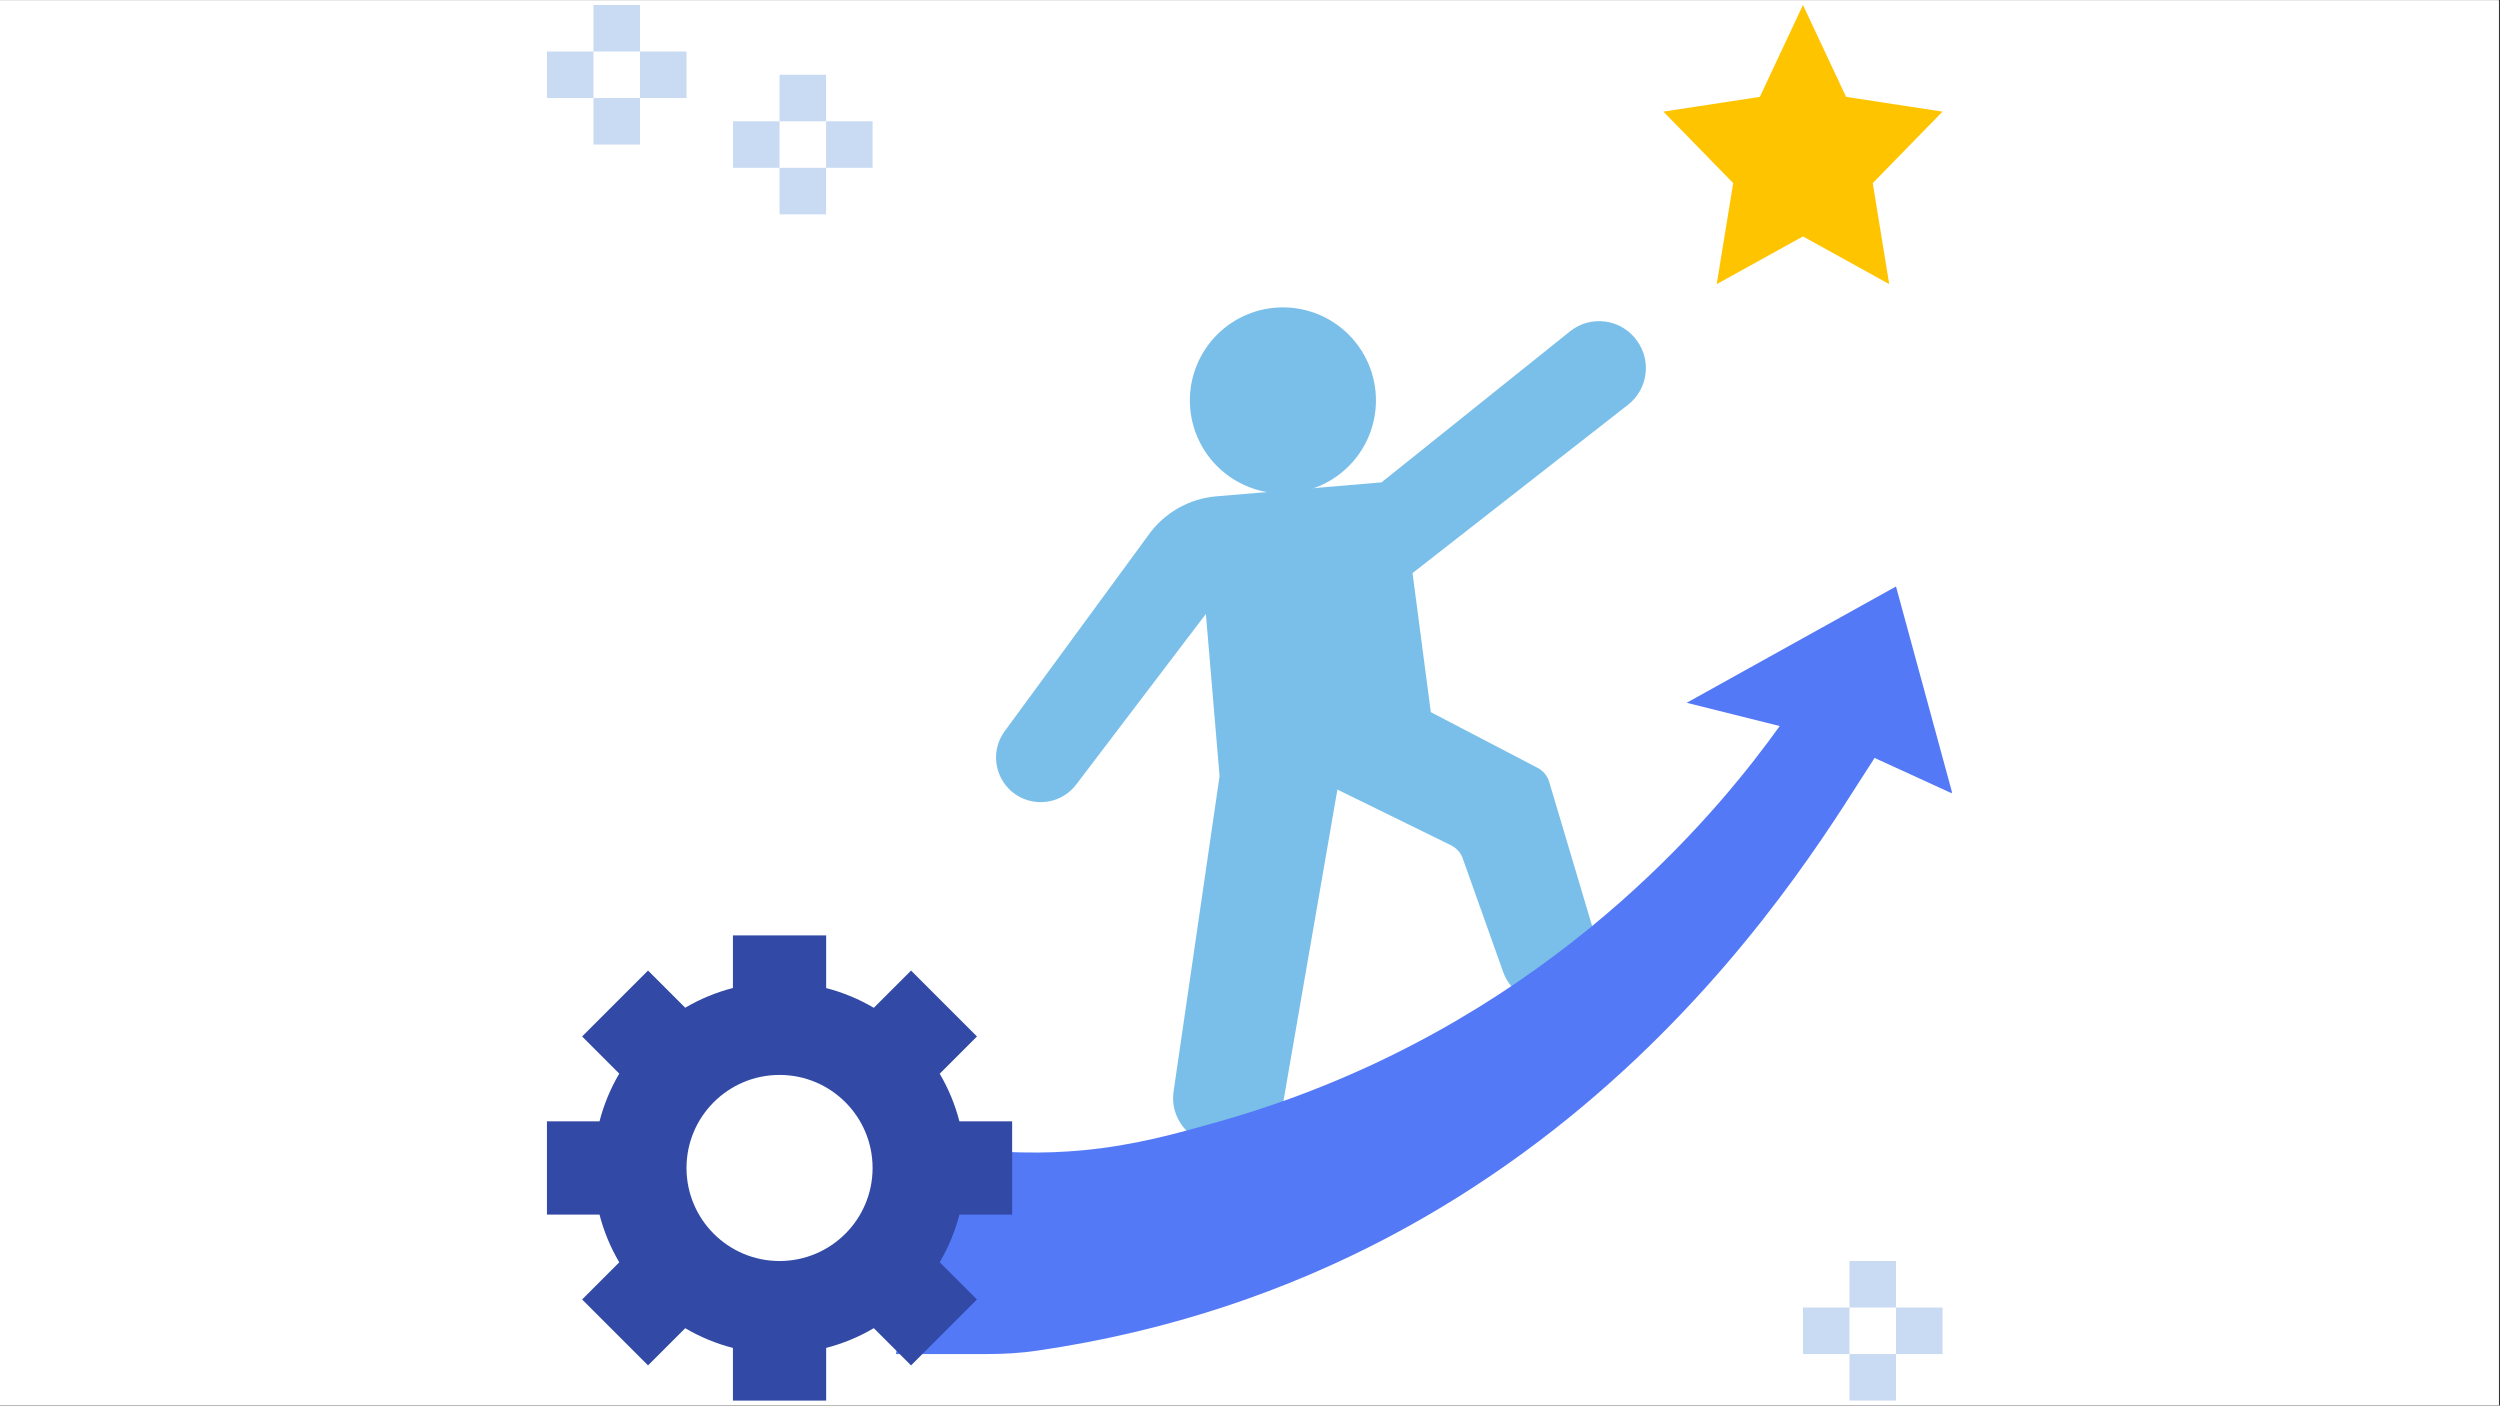
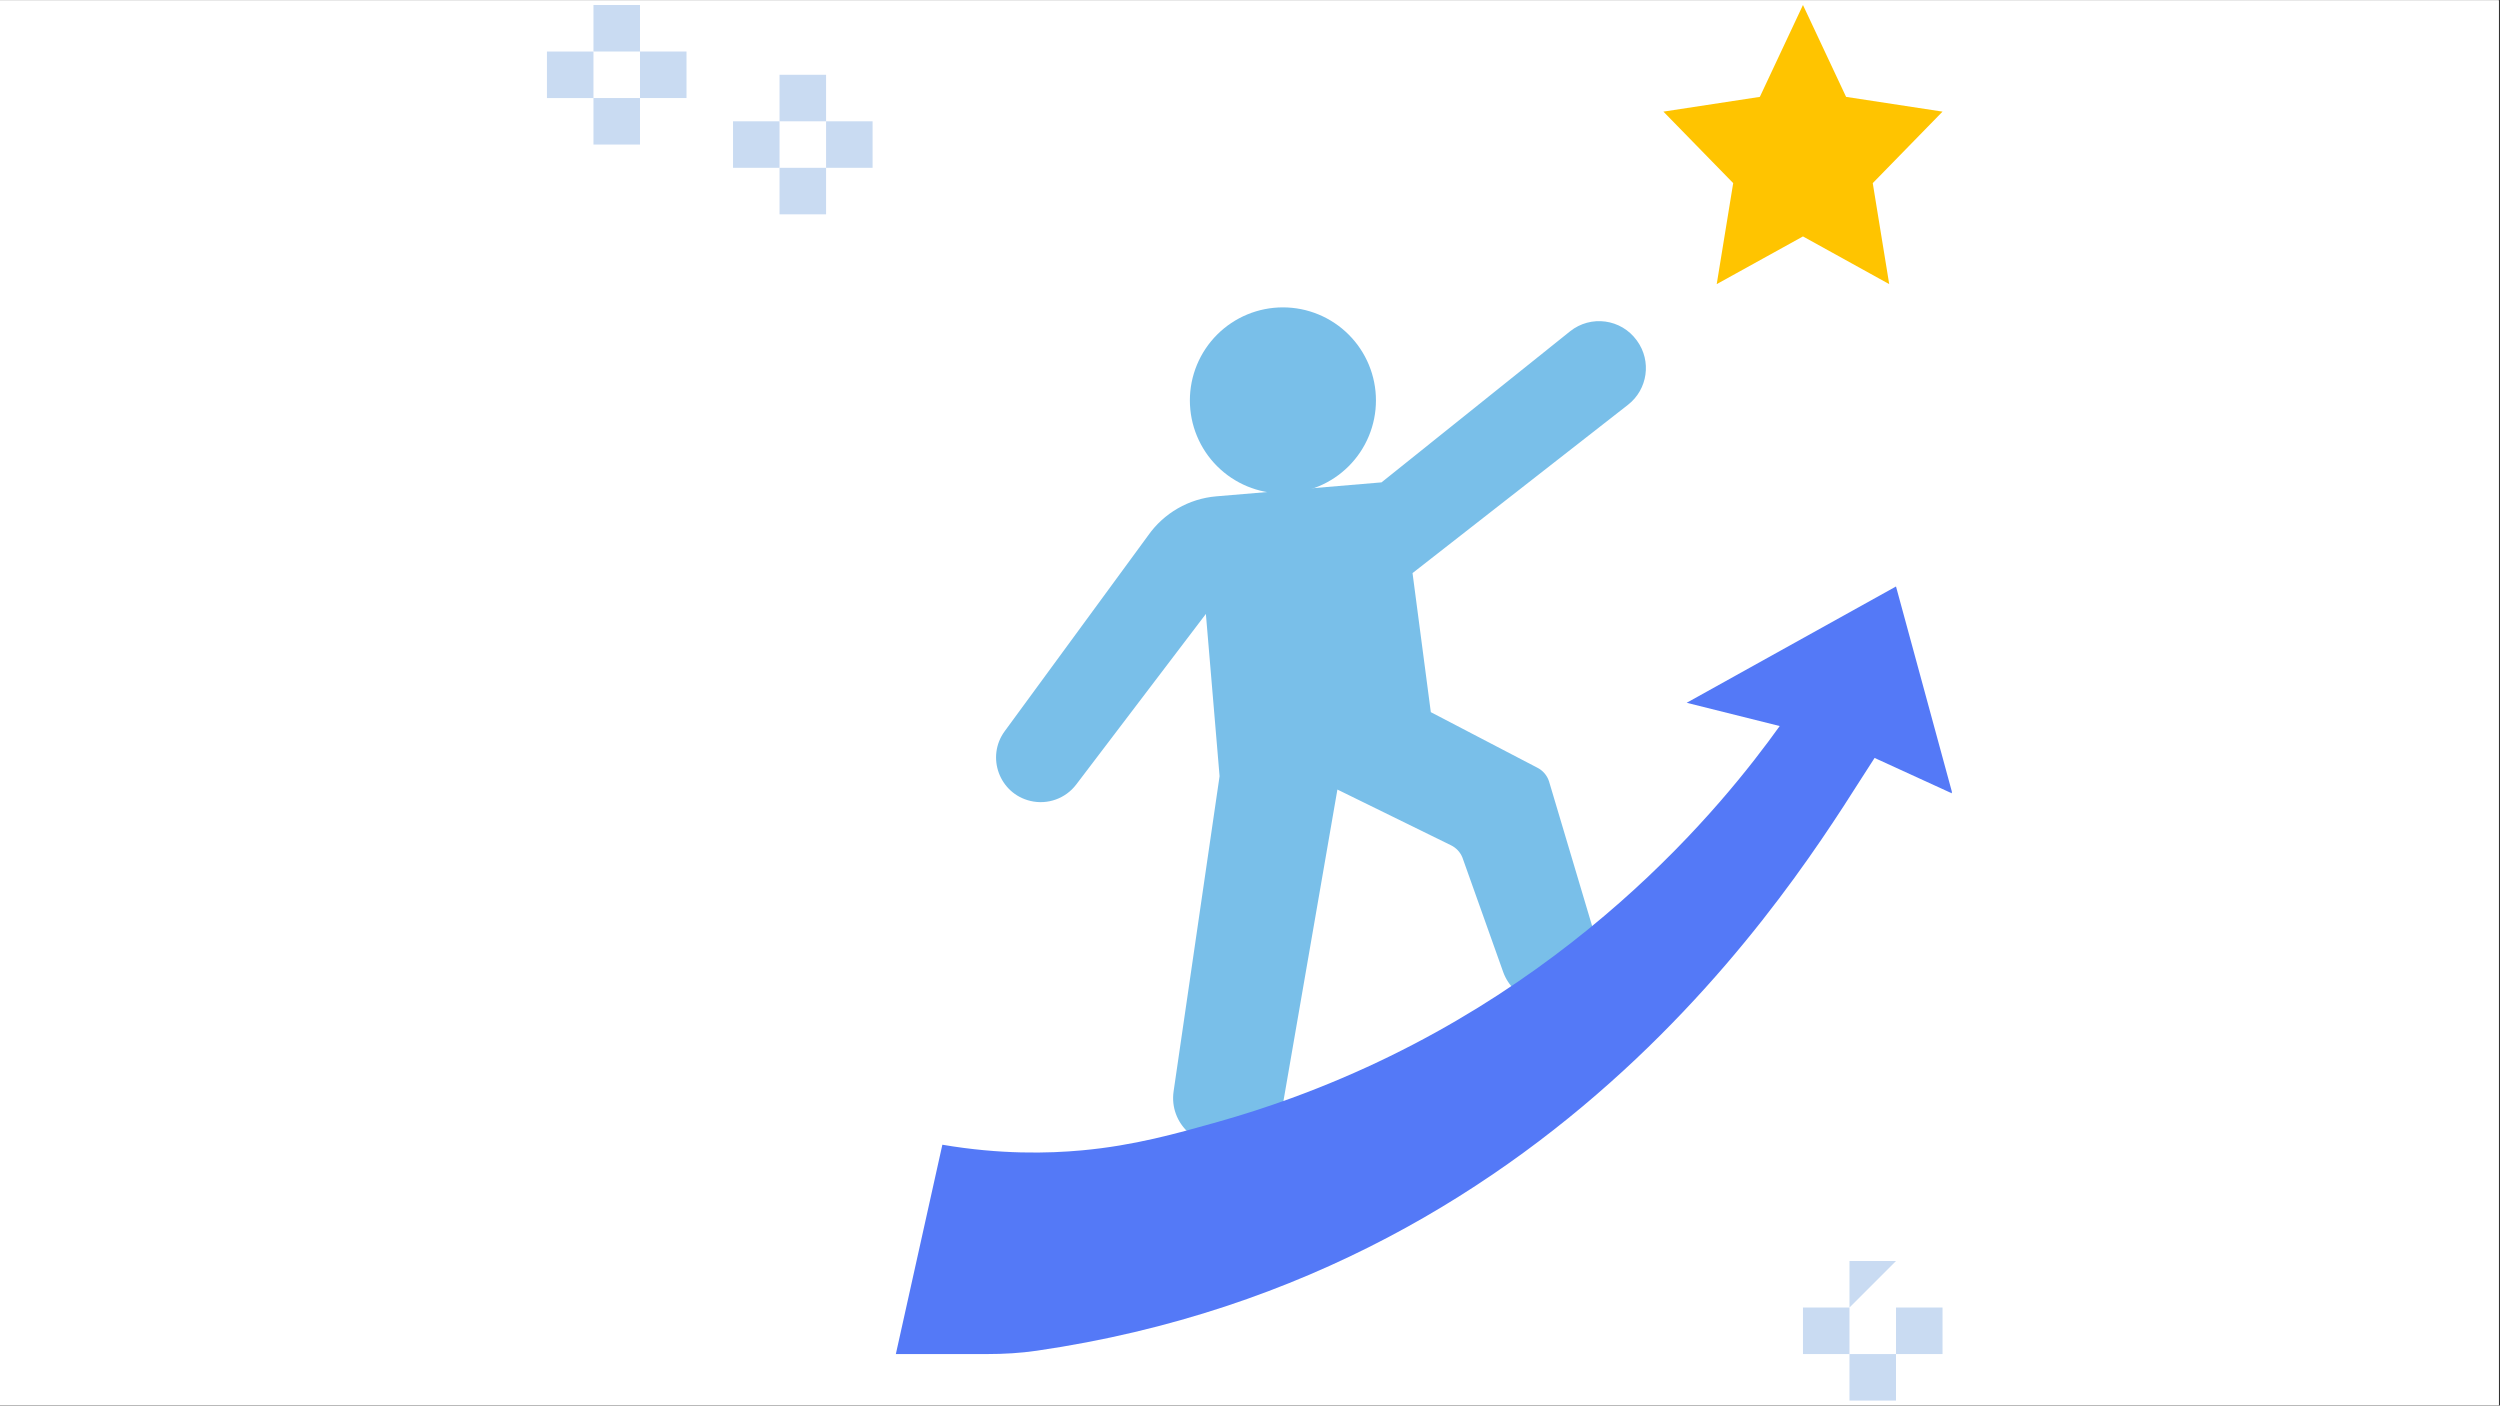
<svg xmlns="http://www.w3.org/2000/svg" width="1366" zoomAndPan="magnify" viewBox="0 0 1024.5 576" height="768" preserveAspectRatio="xMidYMid meet" version="1.0">
  <rect x="0" y="0" width="1024.5" height="576" fill="#333333" stroke="none" />
  <defs>
    <clipPath id="fb6d979ea9">
      <path d="M 0 0.141 L 1024 0.141 L 1024 575.859 L 0 575.859 Z M 0 0.141 " clip-rule="nonzero" />
    </clipPath>
    <clipPath id="e14fdeba87">
      <path d="M 367 240 L 799.859 240 L 799.859 555 L 367 555 Z M 367 240 " clip-rule="nonzero" />
    </clipPath>
    <clipPath id="46f6bebfb4">
-       <path d="M 224.141 383 L 415 383 L 415 574 L 224.141 574 Z M 224.141 383 " clip-rule="nonzero" />
-     </clipPath>
+       </clipPath>
    <clipPath id="d4b644d7e9">
      <path d="M 224.141 21 L 244 21 L 244 41 L 224.141 41 Z M 224.141 21 " clip-rule="nonzero" />
    </clipPath>
  </defs>
  <g clip-path="url(#fb6d979ea9)">
    <path fill="#ffffff" d="M 0 0.141 L 1024 0.141 L 1024 575.859 L 0 575.859 Z M 0 0.141 " fill-opacity="1" fill-rule="nonzero" />
    <path fill="#ffffff" d="M 0 0.141 L 1024 0.141 L 1024 575.859 L 0 575.859 Z M 0 0.141 " fill-opacity="1" fill-rule="nonzero" />
  </g>
  <path fill="#79bfe9" d="M 670.867 139.668 L 670.734 139.484 C 664.355 130.668 651.887 128.98 643.395 135.789 L 566.148 197.676 L 498.465 203.395 C 487.188 204.348 476.922 210.258 470.434 219.535 L 411.734 299.637 C 404.004 310.191 409.535 325.211 422.258 328.223 C 429.293 329.891 436.652 327.262 441.027 321.504 L 494.168 251.59 L 499.781 318.074 L 480.945 447.211 C 479.031 460.363 490.828 471.391 503.82 468.598 L 511.105 467.027 C 518.699 465.387 524.543 459.305 525.879 451.641 L 548.066 323.555 L 594.648 346.41 C 596.785 347.461 598.445 349.262 599.32 351.473 L 615.98 398.262 C 620.223 410.18 634.691 414.734 644.996 407.395 L 646.902 406.031 C 653.547 401.305 656.445 392.867 654.117 385.062 L 634.789 320.199 C 633.996 317.738 632.234 315.699 629.906 314.555 L 586.348 291.84 L 578.855 234.852 L 667.148 165.887 C 675.242 159.57 676.891 147.977 670.867 139.668 Z M 670.867 139.668 " fill-opacity="1" fill-rule="nonzero" />
  <path fill="#79bfe9" d="M 563.863 164.086 C 563.863 165.336 563.801 166.582 563.68 167.824 C 563.555 169.066 563.375 170.301 563.129 171.523 C 562.887 172.75 562.582 173.961 562.219 175.156 C 561.859 176.352 561.438 177.523 560.961 178.676 C 560.48 179.832 559.949 180.957 559.359 182.059 C 558.773 183.16 558.129 184.23 557.438 185.27 C 556.742 186.309 556 187.309 555.207 188.273 C 554.414 189.238 553.578 190.164 552.695 191.047 C 551.812 191.93 550.887 192.766 549.922 193.559 C 548.957 194.352 547.957 195.094 546.918 195.789 C 545.879 196.48 544.809 197.125 543.707 197.711 C 542.605 198.301 541.48 198.832 540.324 199.312 C 539.172 199.789 537.996 200.211 536.805 200.574 C 535.609 200.934 534.398 201.238 533.172 201.48 C 531.949 201.727 530.715 201.906 529.473 202.031 C 528.23 202.152 526.984 202.215 525.734 202.215 C 524.488 202.215 523.242 202.152 522 202.031 C 520.754 201.906 519.523 201.727 518.297 201.48 C 517.074 201.238 515.863 200.934 514.668 200.574 C 513.473 200.211 512.297 199.789 511.145 199.312 C 509.992 198.832 508.863 198.301 507.762 197.711 C 506.66 197.125 505.59 196.48 504.555 195.789 C 503.516 195.094 502.512 194.352 501.547 193.559 C 500.582 192.766 499.66 191.93 498.777 191.047 C 497.891 190.164 497.055 189.238 496.262 188.273 C 495.469 187.309 494.727 186.309 494.035 185.27 C 493.34 184.23 492.699 183.16 492.109 182.059 C 491.523 180.957 490.988 179.832 490.512 178.676 C 490.031 177.523 489.613 176.352 489.25 175.156 C 488.887 173.961 488.586 172.75 488.34 171.523 C 488.098 170.301 487.914 169.066 487.793 167.824 C 487.668 166.582 487.609 165.336 487.609 164.086 C 487.609 162.84 487.668 161.594 487.793 160.352 C 487.914 159.105 488.098 157.875 488.34 156.648 C 488.586 155.426 488.887 154.215 489.25 153.02 C 489.613 151.824 490.031 150.648 490.512 149.496 C 490.988 148.344 491.523 147.215 492.109 146.113 C 492.699 145.012 493.34 143.941 494.035 142.906 C 494.727 141.867 495.469 140.863 496.262 139.898 C 497.055 138.934 497.891 138.012 498.777 137.129 C 499.66 136.242 500.582 135.406 501.547 134.613 C 502.512 133.82 503.516 133.078 504.555 132.387 C 505.59 131.691 506.66 131.051 507.762 130.461 C 508.863 129.875 509.992 129.34 511.145 128.863 C 512.297 128.383 513.473 127.965 514.668 127.602 C 515.863 127.238 517.074 126.938 518.297 126.691 C 519.523 126.449 520.754 126.266 522 126.145 C 523.242 126.02 524.488 125.961 525.734 125.961 C 526.984 125.961 528.23 126.02 529.473 126.145 C 530.715 126.266 531.949 126.449 533.172 126.691 C 534.398 126.938 535.609 127.238 536.805 127.602 C 537.996 127.965 539.172 128.383 540.324 128.863 C 541.48 129.34 542.605 129.875 543.707 130.461 C 544.809 131.051 545.879 131.691 546.918 132.387 C 547.957 133.078 548.957 133.82 549.922 134.613 C 550.887 135.406 551.812 136.242 552.695 137.129 C 553.578 138.012 554.414 138.934 555.207 139.898 C 556 140.863 556.742 141.867 557.438 142.906 C 558.129 143.941 558.773 145.012 559.359 146.113 C 559.949 147.215 560.48 148.344 560.961 149.496 C 561.438 150.648 561.859 151.824 562.223 153.02 C 562.582 154.215 562.887 155.426 563.129 156.648 C 563.375 157.875 563.555 159.105 563.68 160.352 C 563.801 161.594 563.863 162.84 563.863 164.086 Z M 563.863 164.086 " fill-opacity="1" fill-rule="nonzero" />
  <g clip-path="url(#e14fdeba87)">
    <path fill="#5479f7" d="M 776.984 240.34 L 691.199 288 L 729.324 297.531 C 706.82 328.949 643.625 408.289 529.156 450.039 C 519.008 453.738 508.996 456.949 499.16 459.723 C 482.07 464.539 464.855 469.438 443.371 471.418 C 429.645 472.688 409.973 473.156 386.18 469.105 L 367.117 554.891 L 404.664 554.891 C 411.402 554.891 418.188 554.5 424.852 553.527 C 646.457 521.242 743.547 348.012 768.203 310.602 L 800.09 325.203 Z M 776.984 240.34 " fill-opacity="1" fill-rule="nonzero" />
  </g>
  <path fill="#ffc400" d="M 738.855 2.047 L 756.527 39.699 L 796.047 45.742 L 767.453 75.043 L 774.199 116.43 L 738.855 96.887 L 703.512 116.43 L 710.262 75.043 L 681.664 45.742 L 721.184 39.699 Z M 738.855 2.047 " fill-opacity="1" fill-rule="nonzero" />
  <g clip-path="url(#46f6bebfb4)">
    <path fill="#324aa6" d="M 414.777 497.738 L 414.777 459.535 L 393.168 459.535 C 391.375 452.594 388.648 446.047 385.094 440.012 L 400.363 424.742 L 373.352 397.73 L 358.082 413 C 352.047 409.445 345.5 406.707 338.559 404.906 L 338.559 383.316 L 300.355 383.316 L 300.355 404.879 C 293.398 406.672 286.84 409.406 280.797 412.961 L 265.566 397.73 L 238.551 424.742 L 253.773 439.965 C 250.211 446.008 247.473 452.566 245.672 459.535 L 224.141 459.535 L 224.141 497.738 L 245.672 497.738 C 247.473 504.695 250.211 511.262 253.773 517.297 L 238.551 532.52 L 265.566 559.531 L 280.797 544.301 C 286.832 547.855 293.398 550.59 300.355 552.383 L 300.355 573.953 L 338.559 573.953 L 338.559 552.375 C 345.508 550.57 352.059 547.836 358.09 544.281 L 373.352 559.543 L 400.363 532.527 L 385.094 517.258 C 388.648 511.234 391.375 504.688 393.168 497.738 Z M 319.457 516.762 C 298.402 516.762 281.332 499.691 281.332 478.637 C 281.332 457.578 298.402 440.508 319.457 440.508 C 340.516 440.508 357.586 457.578 357.586 478.637 C 357.586 499.691 340.516 516.762 319.457 516.762 Z M 319.457 516.762 " fill-opacity="1" fill-rule="nonzero" />
  </g>
  <path fill="#c9dbf2" d="M 243.203 2.047 L 262.27 2.047 L 262.27 21.109 L 243.203 21.109 Z M 243.203 2.047 " fill-opacity="1" fill-rule="nonzero" />
  <path fill="#c9dbf2" d="M 262.27 21.109 L 281.332 21.109 L 281.332 40.176 L 262.27 40.176 Z M 262.27 21.109 " fill-opacity="1" fill-rule="nonzero" />
  <g clip-path="url(#d4b644d7e9)">
    <path fill="#c9dbf2" d="M 224.141 21.109 L 243.203 21.109 L 243.203 40.176 L 224.141 40.176 Z M 224.141 21.109 " fill-opacity="1" fill-rule="nonzero" />
  </g>
  <path fill="#c9dbf2" d="M 243.203 40.176 L 262.27 40.176 L 262.27 59.238 L 243.203 59.238 Z M 243.203 40.176 " fill-opacity="1" fill-rule="nonzero" />
  <path fill="#c9dbf2" d="M 319.457 30.641 L 338.523 30.641 L 338.523 49.707 L 319.457 49.707 Z M 319.457 30.641 " fill-opacity="1" fill-rule="nonzero" />
  <path fill="#c9dbf2" d="M 338.523 49.707 L 357.586 49.707 L 357.586 68.77 L 338.523 68.77 Z M 338.523 49.707 " fill-opacity="1" fill-rule="nonzero" />
  <path fill="#c9dbf2" d="M 300.395 49.707 L 319.457 49.707 L 319.457 68.77 L 300.395 68.77 Z M 300.395 49.707 " fill-opacity="1" fill-rule="nonzero" />
  <path fill="#c9dbf2" d="M 319.457 68.77 L 338.523 68.77 L 338.523 87.832 L 319.457 87.832 Z M 319.457 68.77 " fill-opacity="1" fill-rule="nonzero" />
-   <path fill="#c9dbf2" d="M 757.918 516.762 L 776.984 516.762 L 776.984 535.824 L 757.918 535.824 Z M 757.918 516.762 " fill-opacity="1" fill-rule="nonzero" />
+   <path fill="#c9dbf2" d="M 757.918 516.762 L 776.984 516.762 L 757.918 535.824 Z M 757.918 516.762 " fill-opacity="1" fill-rule="nonzero" />
  <path fill="#c9dbf2" d="M 776.984 535.824 L 796.047 535.824 L 796.047 554.891 L 776.984 554.891 Z M 776.984 535.824 " fill-opacity="1" fill-rule="nonzero" />
  <path fill="#c9dbf2" d="M 738.855 535.824 L 757.918 535.824 L 757.918 554.891 L 738.855 554.891 Z M 738.855 535.824 " fill-opacity="1" fill-rule="nonzero" />
  <path fill="#c9dbf2" d="M 757.918 554.891 L 776.984 554.891 L 776.984 573.953 L 757.918 573.953 Z M 757.918 554.891 " fill-opacity="1" fill-rule="nonzero" />
</svg>